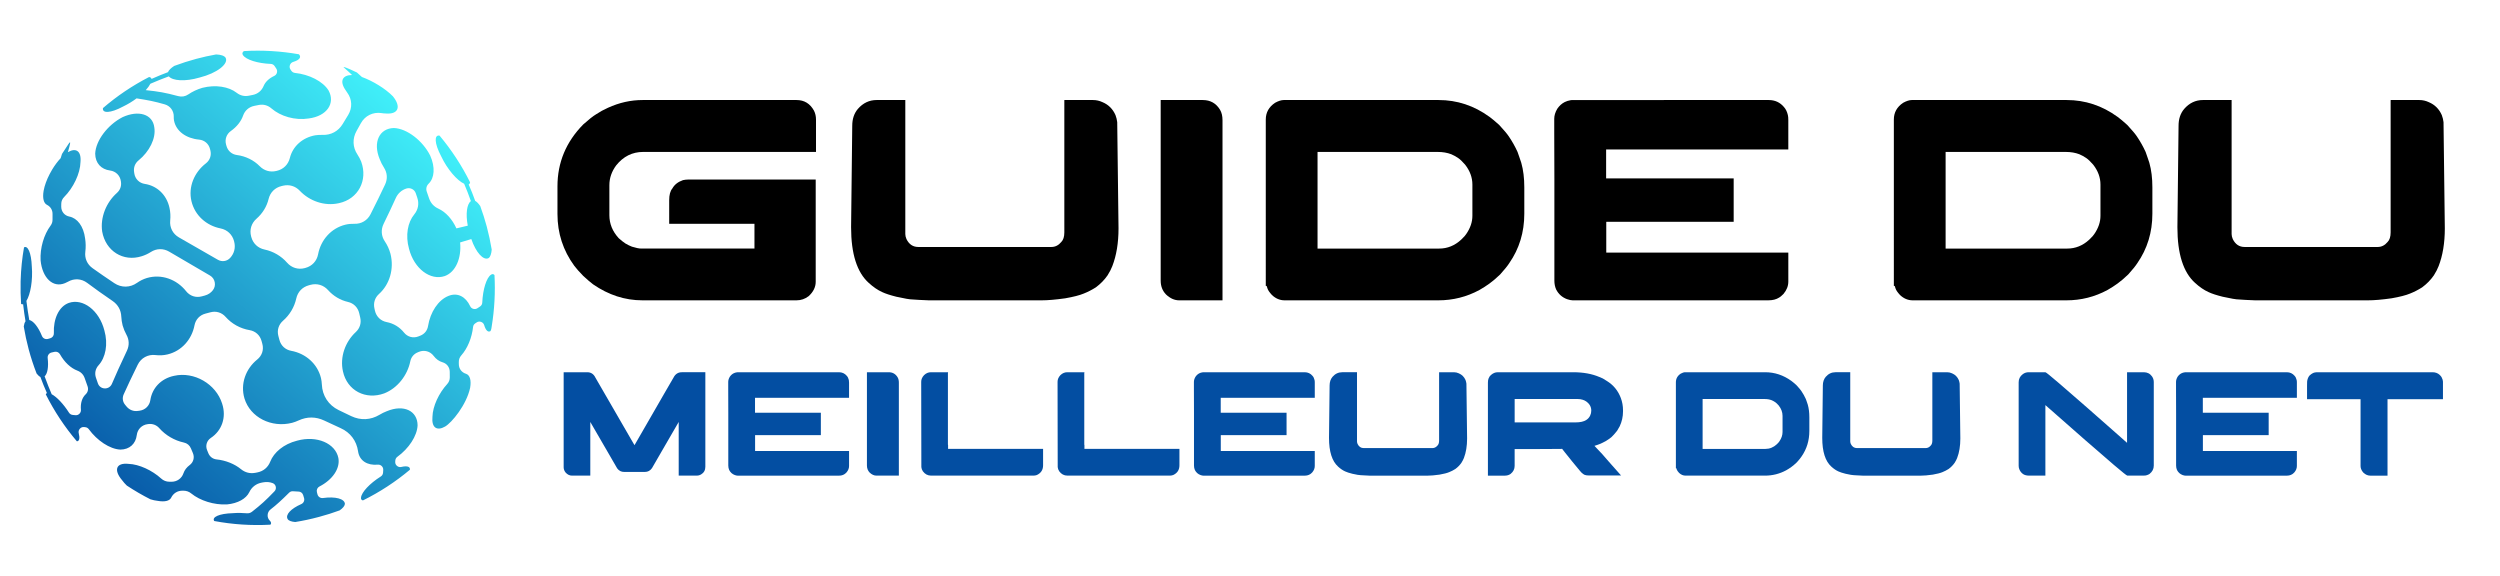
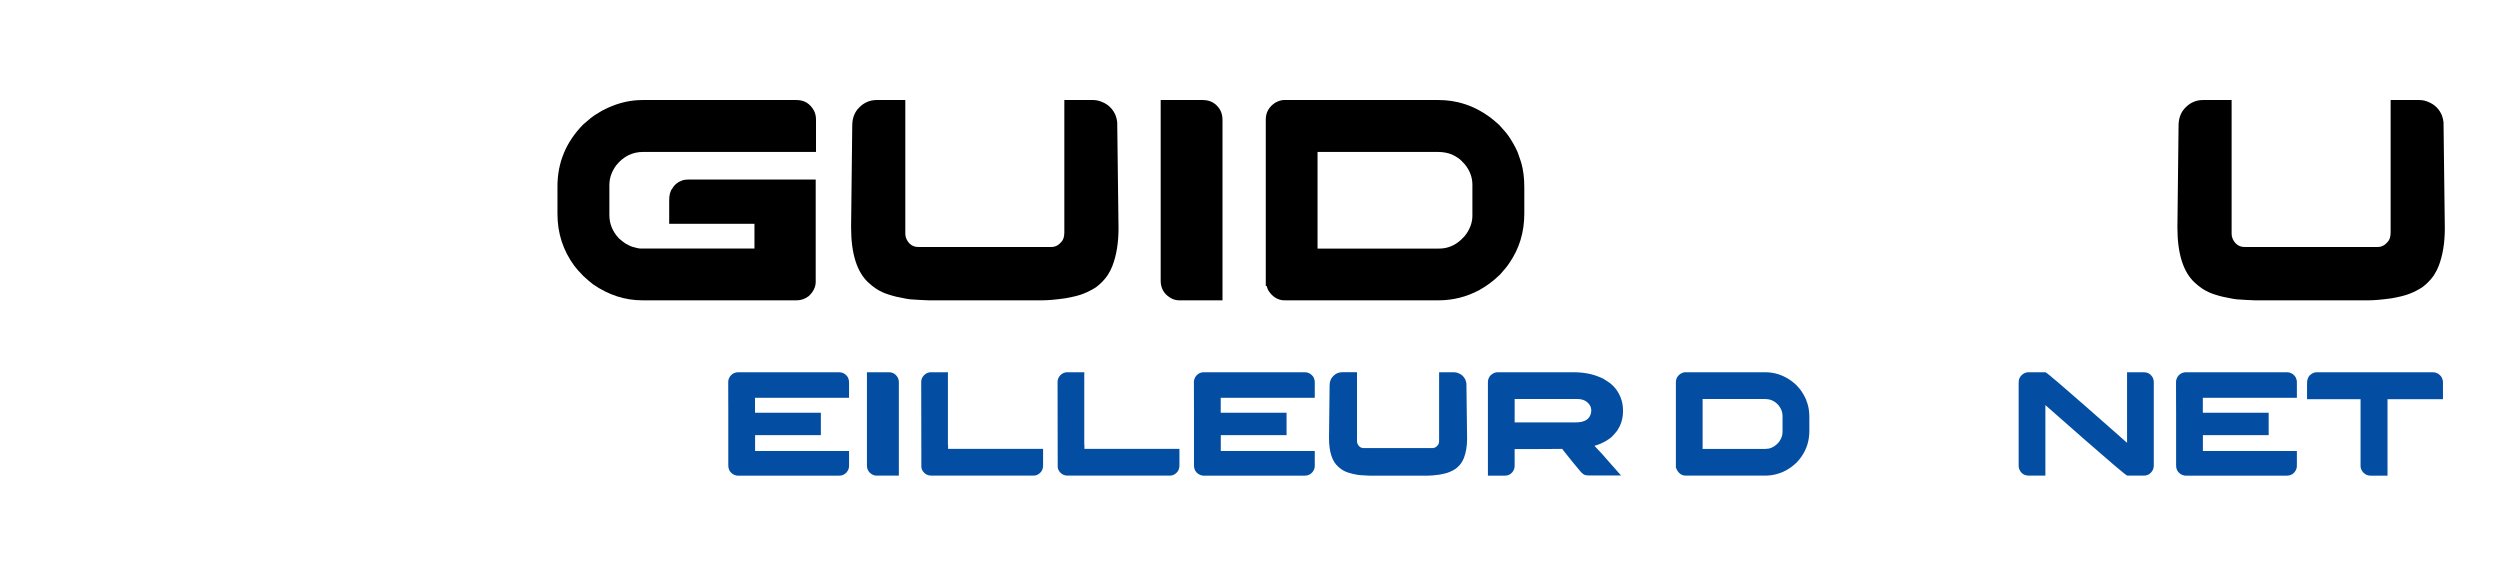
<svg xmlns="http://www.w3.org/2000/svg" version="1.1" id="Calque_1" x="0px" y="0px" width="225.731px" height="51.979px" viewBox="6.848 -14.75 225.731 51.979" enable-background="new 6.848 -14.75 225.731 51.979" xml:space="preserve">
  <linearGradient id="SVGID_1_" gradientUnits="userSpaceOnUse" x1="43.819" y1="-4.635" x2="13.354" y2="30.204">
    <stop offset="0" style="stop-color:#40EFF9" />
    <stop offset="1" style="stop-color:#034EA2" />
  </linearGradient>
-   <path fill-rule="evenodd" clip-rule="evenodd" fill="url(#SVGID_1_)" d="M11.515,20.846c0.458,0.244,1.062,0.876,1.562,1.663  c0.076,0.12,0.195,0.193,0.338,0.207c0.086,0.009,0.171,0.015,0.254,0.023c0.136,0.011,0.26-0.037,0.356-0.135  c0.097-0.099,0.141-0.223,0.129-0.36c-0.05-0.58,0.097-1.077,0.429-1.389c0.2-0.19,0.265-0.464,0.172-0.724  c-0.084-0.231-0.168-0.471-0.257-0.729c-0.113-0.33-0.344-0.567-0.668-0.689c-0.602-0.229-1.165-0.763-1.567-1.476  c-0.1-0.176-0.299-0.265-0.498-0.218c-0.089,0.021-0.176,0.042-0.263,0.06c-0.226,0.052-0.375,0.264-0.349,0.495  c0.094,0.8-0.014,1.424-0.276,1.657C11.112,19.87,11.303,20.357,11.515,20.846 M50.796,5.698c0.186,0.696,0.335,1.392,0.45,2.089  c-0.03,0.371-0.122,0.664-0.288,0.77c-0.459,0.237-1.133-0.497-1.554-1.722c-0.279,0.085-0.583,0.179-1.011,0.305  c0.138,1.402-0.394,2.674-1.382,3.034c-1.289,0.441-2.772-0.651-3.233-2.466c-0.339-1.217-0.115-2.382,0.471-3.095  c0.357-0.434,0.458-0.977,0.277-1.508c-0.047-0.14-0.092-0.275-0.138-0.408C44.27,2.352,43.899,2.165,43.55,2.27  c-0.422,0.129-0.776,0.436-0.967,0.864c-0.334,0.738-0.636,1.382-1.1,2.334c-0.252,0.52-0.214,1.093,0.109,1.572  c0.226,0.331,0.398,0.705,0.51,1.113c0.354,1.382-0.084,2.788-1.03,3.638c-0.375,0.335-0.527,0.815-0.415,1.308  c0.014,0.067,0.031,0.136,0.045,0.204c0.122,0.537,0.526,0.928,1.066,1.03c0.621,0.119,1.167,0.455,1.562,0.948  c0.313,0.393,0.825,0.53,1.294,0.346c0.058-0.024,0.118-0.047,0.177-0.07c0.38-0.151,0.632-0.466,0.697-0.871  c0.2-1.247,0.918-2.355,1.853-2.721c0.816-0.328,1.552,0.077,1.948,0.929c0.056,0.122,0.154,0.204,0.283,0.242  c0.129,0.037,0.254,0.019,0.368-0.052c0.088-0.056,0.169-0.112,0.249-0.165c0.121-0.083,0.189-0.205,0.194-0.352  c0.053-1.187,0.379-2.237,0.783-2.508c0.118-0.09,0.227-0.076,0.32,0.025c0.084,1.509,0.002,3.119-0.25,4.633  c-0.011,0.06-0.029,0.305-0.114,0.429c-0.217,0.134-0.426-0.069-0.563-0.534c-0.043-0.143-0.142-0.247-0.281-0.298  c-0.14-0.051-0.281-0.032-0.406,0.052c-0.038,0.026-0.078,0.053-0.119,0.079c-0.117,0.079-0.186,0.19-0.2,0.328  c-0.108,0.972-0.503,1.937-1.061,2.562c-0.155,0.174-0.23,0.378-0.228,0.612c0.002,0.065,0.003,0.128,0.003,0.191  c0.002,0.401,0.253,0.741,0.639,0.859c0.35,0.106,0.504,0.564,0.38,1.274c-0.332,1.538-1.65,3.141-2.262,3.494  c-0.729,0.419-1.232,0.111-1.14-0.875c0.023-0.959,0.582-2.145,1.331-2.962c0.156-0.173,0.235-0.372,0.235-0.605  c0-0.169,0-0.338-0.004-0.514c-0.008-0.403-0.266-0.739-0.653-0.849c-0.306-0.087-0.583-0.285-0.804-0.579  c-0.313-0.415-0.848-0.561-1.329-0.362c-0.032,0.014-0.067,0.027-0.1,0.042c-0.359,0.146-0.599,0.436-0.676,0.815  c-0.258,1.263-1.152,2.417-2.351,2.892c-1.674,0.615-3.354-0.245-3.729-1.986c-0.291-1.298,0.207-2.673,1.162-3.553  c0.364-0.339,0.511-0.812,0.399-1.298c-0.031-0.138-0.063-0.273-0.095-0.409c-0.122-0.515-0.501-0.894-1.018-1.01  c-0.682-0.156-1.312-0.53-1.795-1.07c-0.408-0.456-0.998-0.631-1.59-0.472c-0.048,0.014-0.097,0.027-0.147,0.041  c-0.583,0.158-1,0.596-1.13,1.185c-0.172,0.781-0.594,1.49-1.196,2.014c-0.399,0.346-0.558,0.856-0.423,1.369l0.096,0.364  c0.136,0.52,0.537,0.889,1.066,0.984c1.295,0.237,2.369,1.163,2.687,2.458c0.044,0.191,0.07,0.384,0.078,0.573  c0.041,1.019,0.597,1.871,1.513,2.318c0.397,0.194,0.759,0.369,1.149,0.552c0.839,0.397,1.746,0.353,2.544-0.126  c0.207-0.126,0.425-0.233,0.653-0.32c1.54-0.646,2.773-0.038,2.786,1.268c-0.037,0.963-0.799,2.102-1.826,2.846  c-0.112,0.083-0.176,0.199-0.186,0.338c0,0.037-0.004,0.072-0.007,0.105c-0.011,0.15,0.044,0.283,0.16,0.378  c0.113,0.096,0.253,0.13,0.396,0.094c0.514-0.123,0.81-0.031,0.769,0.253c-1.297,1.089-2.724,2.019-4.241,2.77  c-0.131-0.03-0.195-0.111-0.172-0.256c0.041-0.478,0.78-1.272,1.78-1.902c0.124-0.075,0.198-0.201,0.209-0.348  c0.006-0.081,0.011-0.164,0.016-0.253c0.004-0.135-0.042-0.253-0.141-0.347c-0.096-0.092-0.217-0.134-0.351-0.122  c-0.938,0.084-1.658-0.346-1.781-1.207c-0.134-0.947-0.699-1.7-1.573-2.091c-0.484-0.217-0.941-0.428-1.485-0.688  c-0.754-0.356-1.547-0.36-2.303-0.011c-0.189,0.087-0.386,0.161-0.591,0.218c-1.868,0.478-3.781-0.486-4.305-2.2  c-0.388-1.306,0.107-2.671,1.157-3.519c0.43-0.345,0.602-0.879,0.458-1.407l-0.072-0.263c-0.141-0.522-0.549-0.89-1.083-0.98  c-0.838-0.141-1.606-0.567-2.168-1.202c-0.347-0.391-0.851-0.543-1.357-0.41c-0.157,0.042-0.31,0.082-0.461,0.122  c-0.515,0.135-0.882,0.529-0.985,1.054c-0.244,1.274-1.159,2.326-2.441,2.631c-0.359,0.084-0.723,0.102-1.076,0.057  c-0.682-0.083-1.313,0.26-1.613,0.878c-0.566,1.16-0.896,1.852-1.262,2.666c-0.149,0.331-0.095,0.696,0.146,0.969  c0.036,0.042,0.071,0.085,0.105,0.127c0.257,0.313,0.629,0.461,1.03,0.404c0.057-0.009,0.11-0.014,0.164-0.021  c0.503-0.072,0.885-0.451,0.959-0.951c0.161-1.065,0.938-1.944,2.142-2.197c1.811-0.411,3.782,0.729,4.34,2.507  c0.414,1.258-0.039,2.453-1.02,3.102c-0.362,0.238-0.502,0.691-0.34,1.092c0.038,0.098,0.079,0.195,0.118,0.29  c0.129,0.314,0.402,0.52,0.742,0.557c0.836,0.087,1.629,0.412,2.204,0.881c0.371,0.304,0.813,0.417,1.287,0.33  c0.06-0.013,0.119-0.024,0.178-0.035c0.548-0.103,0.97-0.452,1.174-0.971c0.331-0.843,1.214-1.591,2.418-1.896  c1.791-0.498,3.473,0.241,3.736,1.566c0.177,0.965-0.559,1.981-1.708,2.568c-0.189,0.097-0.283,0.306-0.231,0.512l0.049,0.191  c0.056,0.227,0.268,0.369,0.499,0.339c1.113-0.155,1.951,0.063,1.98,0.529c-0.017,0.186-0.188,0.389-0.476,0.588  c-0.604,0.221-1.224,0.419-1.858,0.587c-0.718,0.194-1.437,0.349-2.154,0.463c-0.352-0.03-0.601-0.12-0.684-0.273  c-0.221-0.386,0.298-0.936,1.234-1.347c0.211-0.094,0.316-0.327,0.248-0.547c-0.025-0.086-0.054-0.173-0.08-0.267  c-0.06-0.192-0.231-0.318-0.432-0.316c-0.158,0-0.315-0.011-0.467-0.026c-0.141-0.016-0.268,0.028-0.369,0.129  c-0.717,0.709-1.14,1.098-1.675,1.51c-0.159,0.123-0.249,0.293-0.263,0.494c-0.013,0.198,0.052,0.377,0.195,0.521  c0.023,0.023,0.044,0.048,0.063,0.073c0.068,0.107,0.073,0.204-0.007,0.289c-1.719,0.096-3.421-0.021-5.073-0.33  c-0.235-0.345,0.421-0.674,1.693-0.709c0.416-0.033,0.841-0.028,1.241,0.009c0.18,0.018,0.34-0.03,0.482-0.143  c0.801-0.628,1.225-1.008,2.024-1.842c0.109-0.113,0.149-0.26,0.116-0.412c-0.033-0.153-0.134-0.269-0.277-0.325  c-0.267-0.103-0.553-0.127-0.852-0.072c-0.043,0.009-0.085,0.016-0.129,0.024c-0.512,0.094-0.911,0.397-1.135,0.868  c-0.283,0.583-1.023,1.009-2.019,1.103c-1.167,0.059-2.424-0.343-3.218-0.988c-0.208-0.171-0.439-0.25-0.708-0.252  c-0.029,0-0.058,0-0.086,0c-0.446-0.006-0.828,0.233-1.024,0.634c-0.14,0.285-0.574,0.399-1.217,0.283  c-0.212-0.024-0.431-0.07-0.656-0.14c-0.731-0.371-1.442-0.785-2.129-1.239c-0.161-0.155-0.306-0.317-0.427-0.485  c-0.771-0.907-0.563-1.597,0.583-1.475c0.954,0.032,2.135,0.587,2.938,1.318c0.215,0.196,0.462,0.292,0.751,0.296  c0.068,0,0.133,0,0.198,0c0.492,0,0.914-0.299,1.072-0.768c0.095-0.279,0.285-0.533,0.56-0.737c0.341-0.252,0.46-0.694,0.291-1.083  c-0.057-0.138-0.117-0.275-0.177-0.421c-0.116-0.282-0.345-0.47-0.644-0.533c-0.843-0.183-1.638-0.647-2.21-1.292  c-0.254-0.288-0.604-0.421-0.987-0.375c-0.021,0.002-0.043,0.005-0.066,0.009c-0.521,0.063-0.919,0.461-0.983,0.984  c-0.096,0.785-0.643,1.307-1.485,1.313c-0.958-0.048-2.097-0.818-2.847-1.842c-0.08-0.107-0.189-0.171-0.323-0.182  c-0.033-0.006-0.065-0.008-0.097-0.013c-0.152-0.015-0.29,0.041-0.39,0.155c-0.101,0.117-0.135,0.262-0.097,0.408  c0.113,0.449,0.052,0.72-0.17,0.725c-1.099-1.293-2.045-2.72-2.807-4.241c0.023-0.053,0.056-0.094,0.104-0.112  c-0.236-0.536-0.403-0.944-0.589-1.454c-0.112-0.056-0.229-0.167-0.344-0.313c-0.275-0.709-0.515-1.441-0.717-2.192  c-0.183-0.685-0.33-1.371-0.443-2.055c0.027-0.2,0.081-0.366,0.159-0.47c-0.081-0.468-0.146-0.94-0.218-1.543  c-0.065,0.024-0.125,0.016-0.181-0.026c-0.045-0.659-0.06-1.316-0.044-1.968v-0.002v-0.004v-0.001v-0.008V10.7v-0.003v-0.003v-0.005  v-0.002v-0.002l0.002-0.002l-0.002-0.003v-0.008H8.71v-0.003v-0.001v-0.004v-0.011v-0.002v-0.002v-0.016l0.001-0.003V10.61v-0.002  l0.001-0.02v-0.002l0.002-0.041l0,0c0.029-0.997,0.132-1.986,0.302-2.959C9.35,7.388,9.673,8.058,9.72,9.309  c0.104,1.252-0.128,2.538-0.488,3.111c0.086,0.671,0.161,1.192,0.259,1.723c0.366,0.076,0.809,0.62,1.145,1.443  c0.088,0.216,0.323,0.33,0.547,0.265c0.065-0.019,0.133-0.039,0.202-0.058c0.204-0.06,0.338-0.244,0.327-0.458  c-0.057-1.279,0.446-2.412,1.353-2.735c1.266-0.435,2.738,0.664,3.206,2.48c0.356,1.256,0.107,2.458-0.524,3.152  c-0.285,0.312-0.371,0.723-0.235,1.124c0.06,0.177,0.119,0.347,0.176,0.511c0.093,0.271,0.332,0.446,0.618,0.455  c0.285,0.009,0.535-0.151,0.646-0.413c0.365-0.86,0.712-1.62,1.361-3.001c0.222-0.474,0.204-0.979-0.05-1.438  c-0.142-0.259-0.258-0.538-0.342-0.835c-0.069-0.266-0.107-0.534-0.121-0.799c-0.024-0.584-0.299-1.075-0.78-1.406  c-0.955-0.654-1.557-1.084-2.303-1.641c-0.515-0.385-1.173-0.424-1.73-0.103c-0.089,0.049-0.179,0.094-0.27,0.13  c-1.094,0.454-2.046-0.479-2.202-2.047c-0.064-1.118,0.297-2.336,0.895-3.139c0.125-0.164,0.182-0.342,0.181-0.547  c-0.001-0.169,0-0.338,0.001-0.51c0.005-0.357-0.182-0.666-0.5-0.826c-0.297-0.146-0.418-0.598-0.306-1.264  c0.085-0.479,0.281-1.009,0.545-1.515c0.076-0.141,0.152-0.279,0.233-0.417c0.229-0.378,0.49-0.729,0.761-1.019l0.123-0.386  c0.67-0.979,0.968-1.688,0.53-0.157c0.72-0.423,1.228-0.114,1.138,0.893c-0.023,1.039-0.657,2.34-1.472,3.152  c-0.175,0.174-0.264,0.386-0.265,0.633c0,0.085-0.002,0.167-0.002,0.249c0,0.438,0.303,0.804,0.732,0.887  c0.708,0.14,1.284,0.852,1.425,1.985c0.062,0.397,0.066,0.803,0.018,1.195c-0.073,0.592,0.167,1.137,0.655,1.482  c0.672,0.477,1.218,0.854,1.963,1.352c0.635,0.426,1.427,0.416,2.048-0.027c0.267-0.189,0.566-0.338,0.889-0.437  c1.318-0.391,2.697,0.118,3.544,1.189c0.344,0.435,0.881,0.612,1.414,0.467l0.28-0.075c0.301-0.082,0.552-0.252,0.727-0.485  c0.161-0.214,0.215-0.458,0.164-0.72c-0.053-0.263-0.2-0.467-0.429-0.602c-1.612-0.939-2.469-1.441-3.685-2.156  c-0.525-0.308-1.136-0.298-1.649,0.029c-0.253,0.162-0.53,0.292-0.824,0.384c-1.687,0.54-3.269-0.481-3.575-2.227  c-0.187-1.276,0.366-2.63,1.328-3.485c0.29-0.257,0.421-0.611,0.369-0.994c-0.001-0.021-0.005-0.04-0.008-0.059  c-0.068-0.517-0.461-0.908-0.979-0.974c-0.796-0.102-1.33-0.661-1.341-1.524c0.051-1.186,1.134-2.606,2.475-3.294  c1.43-0.654,2.718-0.28,2.864,0.93c0.16,0.993-0.443,2.175-1.424,2.976c-0.317,0.259-0.463,0.634-0.403,1.04  c0.005,0.042,0.013,0.088,0.019,0.132c0.074,0.5,0.452,0.877,0.95,0.951c1.076,0.163,1.967,0.953,2.229,2.167  c0.083,0.375,0.102,0.757,0.064,1.132c-0.064,0.633,0.231,1.212,0.785,1.529l3.519,2.021c0.368,0.211,0.821,0.145,1.108-0.167  c0.371-0.398,0.506-0.935,0.362-1.472c-0.002-0.016-0.007-0.031-0.011-0.048c-0.158-0.596-0.613-1.024-1.219-1.145  c-1.271-0.252-2.319-1.17-2.625-2.456c-0.306-1.291,0.252-2.607,1.305-3.42c0.362-0.281,0.515-0.725,0.402-1.17  c-0.01-0.042-0.022-0.085-0.033-0.129c-0.119-0.47-0.504-0.799-0.988-0.844c-1.166-0.107-2.079-0.76-2.261-1.72  c-0.021-0.114-0.029-0.228-0.024-0.344c0.017-0.523-0.313-0.976-0.817-1.12c-0.934-0.267-1.493-0.376-2.541-0.539  c-0.358,0.269-0.771,0.522-1.201,0.728c-1.171,0.632-1.918,0.632-1.833,0.148c1.257-1.082,2.652-2.026,4.165-2.804  c0.12,0.019,0.201,0.073,0.218,0.172c0.57-0.251,1.025-0.439,1.488-0.611c0.068-0.181,0.271-0.375,0.564-0.564  c0.646-0.241,1.31-0.456,1.989-0.638c0.596-0.16,1.194-0.291,1.79-0.398c0.436,0.018,0.751,0.118,0.863,0.305  c0.281,0.542-0.764,1.382-2.355,1.781c-1.313,0.385-2.44,0.295-2.777-0.107c-0.519,0.188-1.021,0.393-1.665,0.667  c-0.088,0.176-0.23,0.373-0.415,0.577c1.176,0.125,1.734,0.22,2.92,0.538c0.33,0.088,0.646,0.036,0.927-0.157  c0.368-0.25,0.798-0.455,1.267-0.591C26.311-7.123,27.5-6.931,28.22-6.37c0.323,0.252,0.699,0.342,1.099,0.261  c0.116-0.023,0.228-0.045,0.337-0.066c0.458-0.089,0.811-0.375,0.992-0.805c0.156-0.378,0.494-0.696,0.96-0.915  c0.123-0.059,0.205-0.154,0.242-0.285c0.039-0.129,0.021-0.257-0.052-0.37c-0.049-0.075-0.098-0.152-0.151-0.229  c-0.081-0.125-0.209-0.197-0.358-0.201c-1.183-0.048-2.229-0.378-2.503-0.793c-0.094-0.136-0.058-0.26,0.084-0.365  c1.685-0.099,3.351,0.004,4.97,0.29c0.25,0.258,0.045,0.522-0.513,0.686c-0.145,0.043-0.25,0.144-0.3,0.285  c-0.051,0.142-0.03,0.286,0.054,0.41c0.024,0.035,0.047,0.07,0.071,0.104c0.078,0.114,0.191,0.182,0.329,0.197  c1.277,0.134,2.517,0.749,3.035,1.586c0.625,1.148-0.137,2.311-1.791,2.526c-1.241,0.197-2.55-0.199-3.369-0.908  c-0.324-0.285-0.725-0.391-1.147-0.309c-0.133,0.026-0.265,0.052-0.405,0.081c-0.479,0.098-0.846,0.417-1.007,0.879  c-0.181,0.519-0.566,1.007-1.104,1.389c-0.394,0.28-0.562,0.753-0.433,1.219l0.037,0.131c0.123,0.445,0.478,0.757,0.937,0.818  c0.799,0.106,1.528,0.464,2.064,1.01c0.396,0.404,0.932,0.562,1.483,0.433c0.021-0.004,0.041-0.009,0.063-0.015  c0.594-0.136,1.029-0.568,1.176-1.16c0.254-1.032,1.115-1.841,2.306-2.051c0.214-0.03,0.428-0.042,0.644-0.034  c0.758,0.031,1.425-0.329,1.817-0.979c0.175-0.29,0.334-0.551,0.502-0.826c0.387-0.638,0.357-1.406-0.085-2.006  c-0.053-0.073-0.103-0.147-0.148-0.222c-0.583-0.836-0.277-1.374,0.582-1.374c-0.196-0.192-0.417-0.391-0.778-0.71  c0.087-0.07,1.077,0.42,1.214,0.483c0.187,0.166,0.329,0.296,0.451,0.407c0.991,0.357,2.13,1.058,2.799,1.744  c0.753,0.924,0.516,1.645-0.641,1.551c-0.127-0.002-0.26-0.014-0.396-0.037c-0.76-0.115-1.477,0.237-1.85,0.908  c-0.134,0.238-0.261,0.468-0.399,0.714c-0.382,0.684-0.352,1.467,0.083,2.117c0.137,0.206,0.253,0.427,0.345,0.658  c0.604,1.669-0.264,3.362-2.018,3.738c-1.291,0.292-2.648-0.188-3.535-1.125c-0.398-0.42-0.946-0.584-1.508-0.452  c-0.046,0.011-0.09,0.021-0.135,0.032c-0.593,0.14-1.024,0.57-1.169,1.163C30.938,3.895,30.555,4.52,30.006,5  c-0.463,0.406-0.645,1.003-0.482,1.598c0.004,0.017,0.009,0.034,0.013,0.051c0.158,0.587,0.604,1.008,1.199,1.132  c0.789,0.166,1.507,0.584,2.036,1.191c0.406,0.462,0.999,0.643,1.592,0.486l0.059-0.017c0.603-0.16,1.032-0.621,1.147-1.232  c0.244-1.289,1.172-2.356,2.467-2.673c0.271-0.063,0.541-0.088,0.808-0.079c0.627,0.022,1.179-0.304,1.461-0.866  c0.549-1.087,0.884-1.772,1.313-2.683c0.237-0.505,0.201-1.052-0.1-1.522c-0.153-0.239-0.284-0.496-0.387-0.764  c-0.639-1.541-0.023-2.786,1.282-2.813c1.181,0.042,2.605,1.147,3.278,2.49c0.466,1.043,0.393,2.023-0.144,2.538  c-0.194,0.189-0.258,0.459-0.167,0.714c0.069,0.195,0.14,0.396,0.209,0.609c0.146,0.428,0.431,0.742,0.841,0.929  c0.658,0.299,1.253,0.949,1.627,1.782c0.434-0.105,0.743-0.179,1.026-0.246c-0.205-1.083-0.077-1.954,0.281-2.216  c-0.202-0.574-0.384-1.043-0.608-1.568c-0.627-0.282-1.527-1.306-2.075-2.481c-0.631-1.193-0.631-1.958-0.147-1.866  c1.068,1.271,2.026,2.73,2.757,4.219c-0.015,0.1-0.058,0.164-0.128,0.191c0.232,0.531,0.407,0.967,0.589,1.482  c0.15,0.082,0.308,0.251,0.458,0.471C50.431,4.457,50.627,5.07,50.796,5.698z" />
  <g>
    <g>
      <path d="M64.869-5.718h13.905c0.692,0,1.216,0.32,1.571,0.96c0.121,0.243,0.182,0.511,0.182,0.805v2.921H64.921    c-0.979,0-1.792,0.407-2.441,1.22c-0.407,0.554-0.61,1.147-0.61,1.779v2.713c0,0.771,0.281,1.463,0.844,2.077    c0.233,0.208,0.437,0.368,0.61,0.48c0.208,0.122,0.402,0.216,0.584,0.286c0.363,0.113,0.64,0.169,0.831,0.169H74.97V5.46h-7.699    V3.332c0-0.485,0.095-0.839,0.286-1.065c0.19-0.346,0.511-0.597,0.961-0.753c0.165-0.034,0.316-0.052,0.455-0.052H80.5v9.231    c0,0.476-0.212,0.909-0.636,1.298c-0.329,0.251-0.692,0.376-1.09,0.376H64.843c-1.566,0-3.047-0.48-4.44-1.441    c-0.251-0.19-0.55-0.446-0.896-0.766c-0.346-0.355-0.615-0.658-0.805-0.909c-1.013-1.385-1.519-2.943-1.519-4.674V2.072    c0-2.146,0.775-4.007,2.324-5.583c0.502-0.45,0.891-0.757,1.168-0.922c0.337-0.225,0.692-0.419,1.064-0.584    C62.761-5.484,63.804-5.718,64.869-5.718z" />
      <path d="M90.718,12.368c-0.667-0.026-1.155-0.052-1.467-0.078c-0.243,0-0.731-0.082-1.467-0.247    c-0.554-0.138-0.978-0.277-1.272-0.416c-0.407-0.182-0.813-0.458-1.22-0.831c-1.064-0.952-1.597-2.627-1.597-5.024l0.104-9.167    c0-0.614,0.169-1.121,0.506-1.519c0.467-0.537,1.034-0.805,1.701-0.805h2.584v12.1c0,0.139,0.034,0.29,0.104,0.455    c0.234,0.476,0.589,0.714,1.065,0.714h12.022c0.346,0,0.645-0.151,0.896-0.454c0.182-0.182,0.272-0.472,0.272-0.87V-5.692    c0-0.008,0-0.015,0-0.02s0.009-0.006,0.025-0.006h2.571c0.294,0,0.58,0.065,0.856,0.195c0.537,0.225,0.927,0.615,1.169,1.168    c0.078,0.208,0.13,0.42,0.155,0.636c0.078,5.678,0.117,8.876,0.117,9.594c0,1.307-0.187,2.441-0.559,3.402    c-0.095,0.251-0.238,0.528-0.428,0.831c-0.286,0.416-0.641,0.779-1.065,1.091c-0.354,0.225-0.718,0.411-1.09,0.558    c-0.373,0.156-0.931,0.299-1.675,0.429c-0.857,0.121-1.567,0.182-2.129,0.182H90.718z" />
      <path d="M111.647-5.718h3.805c0.684,0,1.202,0.294,1.558,0.883c0.147,0.251,0.221,0.563,0.221,0.935v16.268h-3.908    c-0.424,0-0.822-0.177-1.194-0.532c-0.32-0.329-0.48-0.744-0.48-1.247V-5.718z" />
      <path d="M122.761-5.718h13.982c1.671,0,3.202,0.506,4.596,1.519c0.217,0.156,0.511,0.402,0.883,0.74    c0.425,0.459,0.715,0.805,0.87,1.039c0.303,0.45,0.563,0.913,0.779,1.389c0.061,0.165,0.125,0.351,0.194,0.558    c0.044,0.139,0.091,0.281,0.144,0.428c0.182,0.641,0.272,1.376,0.272,2.208v2.389c0,1.67-0.455,3.16-1.363,4.466    c-0.156,0.242-0.429,0.58-0.818,1.013c-0.372,0.355-0.692,0.627-0.961,0.818c-0.285,0.208-0.588,0.402-0.908,0.584    c-1.151,0.623-2.389,0.935-3.714,0.935h-13.879c-0.424,0-0.805-0.16-1.143-0.48c-0.216-0.233-0.351-0.428-0.402-0.584    c-0.025-0.052-0.052-0.13-0.077-0.234h-0.078V-3.952c0-0.641,0.281-1.147,0.844-1.519C122.285-5.636,122.544-5.718,122.761-5.718z     M125.812-1.031v8.725h10.983c0.744,0,1.406-0.268,1.986-0.805c0.26-0.251,0.411-0.419,0.455-0.506    c0.372-0.537,0.558-1.086,0.558-1.649V1.916c0-0.64-0.221-1.242-0.662-1.804c-0.242-0.277-0.445-0.472-0.61-0.584    c-0.216-0.147-0.428-0.264-0.636-0.351c-0.363-0.138-0.771-0.208-1.221-0.208H125.812z" />
-       <path d="M166.553-5.718c0.563,0,1.021,0.212,1.376,0.636c0.164,0.182,0.281,0.424,0.351,0.727    c0.025,0.104,0.039,0.251,0.039,0.441v2.662h-16.45v2.609h11.517v3.921h-11.49l-0.014,0.013v2.765h16.424    c0.009,0,0.014,0.004,0.014,0.013v2.609c0,0.398-0.147,0.771-0.441,1.117c-0.183,0.182-0.312,0.29-0.39,0.325    c-0.26,0.165-0.58,0.247-0.961,0.247h-17.696c-0.121,0-0.285-0.035-0.493-0.104c-0.441-0.164-0.771-0.458-0.986-0.883    c-0.104-0.242-0.156-0.502-0.156-0.779V1.475c-0.009-0.441-0.013-1.878-0.013-4.31V-4.03c0-0.286,0.091-0.584,0.272-0.896    c0.19-0.277,0.415-0.48,0.675-0.61c0.19-0.086,0.333-0.134,0.429-0.143c0.052-0.018,0.13-0.03,0.233-0.039H166.553z" />
-       <path d="M179.471-5.718h13.982c1.671,0,3.202,0.506,4.596,1.519c0.217,0.156,0.511,0.402,0.883,0.74    c0.425,0.459,0.715,0.805,0.87,1.039c0.303,0.45,0.563,0.913,0.779,1.389c0.061,0.165,0.125,0.351,0.194,0.558    c0.044,0.139,0.091,0.281,0.144,0.428c0.182,0.641,0.272,1.376,0.272,2.208v2.389c0,1.67-0.455,3.16-1.363,4.466    c-0.156,0.242-0.429,0.58-0.818,1.013c-0.372,0.355-0.692,0.627-0.961,0.818c-0.285,0.208-0.588,0.402-0.908,0.584    c-1.151,0.623-2.389,0.935-3.714,0.935h-13.879c-0.424,0-0.805-0.16-1.143-0.48c-0.216-0.233-0.351-0.428-0.402-0.584    c-0.025-0.052-0.052-0.13-0.077-0.234h-0.078V-3.952c0-0.641,0.281-1.147,0.844-1.519C178.995-5.636,179.254-5.718,179.471-5.718z     M182.522-1.031v8.725h10.983c0.744,0,1.406-0.268,1.986-0.805c0.26-0.251,0.411-0.419,0.455-0.506    c0.372-0.537,0.558-1.086,0.558-1.649V1.916c0-0.64-0.221-1.242-0.662-1.804c-0.242-0.277-0.445-0.472-0.61-0.584    c-0.216-0.147-0.428-0.264-0.636-0.351c-0.363-0.138-0.771-0.208-1.221-0.208H182.522z" />
      <path d="M210.475,12.368c-0.666-0.026-1.155-0.052-1.467-0.078c-0.242,0-0.731-0.082-1.467-0.247    c-0.555-0.138-0.979-0.277-1.272-0.416c-0.407-0.182-0.813-0.458-1.221-0.831c-1.064-0.952-1.597-2.627-1.597-5.024l0.104-9.167    c0-0.614,0.169-1.121,0.507-1.519c0.467-0.537,1.034-0.805,1.7-0.805h2.584v12.1c0,0.139,0.034,0.29,0.104,0.455    c0.234,0.476,0.589,0.714,1.064,0.714h12.022c0.347,0,0.646-0.151,0.896-0.454c0.182-0.182,0.272-0.472,0.272-0.87V-5.692    c0-0.008,0-0.015,0-0.02s0.009-0.006,0.025-0.006h2.571c0.294,0,0.58,0.065,0.856,0.195c0.537,0.225,0.927,0.615,1.169,1.168    c0.078,0.208,0.13,0.42,0.155,0.636c0.078,5.678,0.117,8.876,0.117,9.594c0,1.307-0.187,2.441-0.559,3.402    c-0.095,0.251-0.238,0.528-0.428,0.831c-0.286,0.416-0.641,0.779-1.065,1.091c-0.354,0.225-0.718,0.411-1.09,0.558    c-0.373,0.156-0.931,0.299-1.675,0.429c-0.857,0.121-1.567,0.182-2.13,0.182H210.475z" />
    </g>
    <g>
-       <path fill="#034EA2" d="M57.748,18.86h2.125c0.335,0,0.581,0.164,0.737,0.489c0.044,0.067,0.333,0.565,0.865,1.495    c0.773,1.336,1.557,2.692,2.352,4.068c0.031,0.054,0.134,0.23,0.309,0.529h0.007c0.026-0.049,0.389-0.677,1.085-1.883    c1.028-1.77,1.568-2.708,1.622-2.815c0.044-0.067,0.342-0.578,0.891-1.535c0.103-0.147,0.235-0.25,0.396-0.308    c0.076-0.027,0.172-0.041,0.289-0.041h2.104c0.004,0,0.006,0.002,0.006,0.007v8.532c0,0.309-0.132,0.541-0.396,0.697    c-0.116,0.067-0.237,0.101-0.362,0.101h-1.642c-0.004,0-0.006-0.002-0.006-0.007v-4.839c-0.09,0.147-0.554,0.949-1.394,2.406    l-1.019,1.763c-0.161,0.228-0.371,0.342-0.63,0.342H63.19c-0.25,0-0.456-0.107-0.616-0.322c-0.027-0.035-0.291-0.491-0.791-1.367    c-0.031-0.049-0.404-0.692-1.119-1.93c-0.255-0.442-0.427-0.739-0.516-0.892v4.839c0,0.005-0.002,0.007-0.007,0.007h-1.642    c-0.219,0-0.411-0.092-0.576-0.274c-0.121-0.147-0.181-0.309-0.181-0.483v-8.572C57.741,18.862,57.744,18.86,57.748,18.86z" />
      <path fill="#034EA2" d="M82.6,18.86c0.291,0,0.527,0.11,0.71,0.329c0.085,0.094,0.145,0.219,0.181,0.375    c0.013,0.054,0.02,0.129,0.02,0.228v1.374H75.02v1.348h5.945v2.024h-5.932l-0.006,0.007v1.427h8.478    c0.004,0,0.007,0.003,0.007,0.007v1.348c0,0.205-0.076,0.397-0.228,0.576c-0.094,0.094-0.161,0.149-0.201,0.168    c-0.134,0.085-0.299,0.127-0.496,0.127h-9.135c-0.063,0-0.147-0.018-0.255-0.054c-0.228-0.085-0.397-0.236-0.509-0.456    c-0.054-0.125-0.081-0.259-0.081-0.401v-4.712c-0.004-0.228-0.006-0.97-0.006-2.225v-0.617c0-0.147,0.047-0.302,0.141-0.462    c0.098-0.143,0.214-0.248,0.349-0.315c0.098-0.045,0.172-0.069,0.221-0.074c0.027-0.009,0.067-0.016,0.121-0.021H82.6z" />
      <path fill="#034EA2" d="M85.127,18.86h1.963c0.353,0,0.621,0.152,0.804,0.456c0.076,0.129,0.114,0.291,0.114,0.482v8.398h-2.018    c-0.219,0-0.424-0.092-0.617-0.274c-0.165-0.17-0.248-0.385-0.248-0.644V18.86z" />
      <path fill="#034EA2" d="M90.904,18.86h1.548c0,0.027-0.002,0.049-0.007,0.067c-0.004,0.009-0.007,0.016-0.007,0.02v6.447    l0.014,0.014h-0.014c0.009,0.009,0.014,0.017,0.014,0.023s0,0.017,0,0.03v0.321h8.579v1.481c0,0.411-0.188,0.704-0.563,0.878    c-0.103,0.036-0.203,0.054-0.302,0.054h-9.249c-0.304,0-0.552-0.132-0.744-0.396c-0.081-0.125-0.125-0.25-0.134-0.375v-0.067    l-0.013-7.634c0-0.219,0.087-0.42,0.261-0.603C90.466,18.947,90.671,18.86,90.904,18.86z" />
      <path fill="#034EA2" d="M103.215,18.86h1.549c0,0.027-0.002,0.049-0.008,0.067c-0.004,0.009-0.006,0.016-0.006,0.02v6.447    l0.014,0.014h-0.014c0.01,0.009,0.014,0.017,0.014,0.023s0,0.017,0,0.03v0.321h8.578v1.481c0,0.411-0.188,0.704-0.563,0.878    c-0.104,0.036-0.203,0.054-0.301,0.054h-9.25c-0.304,0-0.552-0.132-0.744-0.396c-0.081-0.125-0.125-0.25-0.134-0.375v-0.067    l-0.013-7.634c0-0.219,0.087-0.42,0.261-0.603C102.778,18.947,102.983,18.86,103.215,18.86z" />
      <path fill="#034EA2" d="M124.65,18.86c0.29,0,0.526,0.11,0.71,0.329c0.085,0.094,0.146,0.219,0.181,0.375    c0.014,0.054,0.021,0.129,0.021,0.228v1.374h-8.492v1.348h5.945v2.024h-5.932l-0.007,0.007v1.427h8.479    c0.005,0,0.007,0.003,0.007,0.007v1.348c0,0.205-0.076,0.397-0.228,0.576c-0.094,0.094-0.161,0.149-0.201,0.168    c-0.135,0.085-0.3,0.127-0.496,0.127H115.5c-0.063,0-0.147-0.018-0.254-0.054c-0.229-0.085-0.398-0.236-0.51-0.456    c-0.054-0.125-0.08-0.259-0.08-0.401v-4.712c-0.005-0.228-0.007-0.97-0.007-2.225v-0.617c0-0.147,0.047-0.302,0.141-0.462    c0.099-0.143,0.215-0.248,0.349-0.315c0.098-0.045,0.172-0.069,0.221-0.074c0.027-0.009,0.067-0.016,0.121-0.021H124.65z" />
      <path fill="#034EA2" d="M130.473,28.196c-0.344-0.014-0.596-0.026-0.757-0.04c-0.125,0-0.378-0.043-0.758-0.128    c-0.285-0.071-0.505-0.143-0.656-0.214c-0.21-0.094-0.42-0.237-0.63-0.429c-0.55-0.492-0.825-1.356-0.825-2.594l0.054-4.732    c0-0.317,0.088-0.579,0.262-0.784c0.241-0.277,0.534-0.416,0.878-0.416h1.334v6.247c0,0.071,0.018,0.149,0.054,0.234    c0.12,0.246,0.304,0.369,0.55,0.369h6.206c0.179,0,0.333-0.078,0.462-0.234c0.094-0.094,0.141-0.244,0.141-0.449v-6.153    c0-0.004,0-0.008,0-0.01c0-0.002,0.005-0.003,0.014-0.003h1.327c0.152,0,0.3,0.034,0.442,0.101    c0.277,0.116,0.479,0.317,0.604,0.604c0.04,0.107,0.066,0.217,0.08,0.328c0.04,2.931,0.061,4.583,0.061,4.953    c0,0.675-0.097,1.261-0.288,1.757c-0.05,0.129-0.123,0.272-0.222,0.429c-0.147,0.214-0.33,0.402-0.55,0.563    c-0.183,0.116-0.37,0.213-0.563,0.288c-0.192,0.081-0.48,0.154-0.864,0.222c-0.442,0.063-0.81,0.094-1.1,0.094H130.473z" />
      <path fill="#034EA2" d="M142.088,18.86h6.796c0.916,0,1.707,0.143,2.373,0.429c0.134,0.054,0.239,0.098,0.314,0.134    c0.112,0.063,0.23,0.137,0.355,0.221c0.595,0.362,1.017,0.874,1.267,1.535c0.135,0.354,0.201,0.729,0.201,1.126v0.088    c0,0.478-0.101,0.929-0.302,1.354c-0.063,0.12-0.141,0.255-0.234,0.402c-0.08,0.107-0.177,0.221-0.288,0.342    c-0.054,0.063-0.107,0.118-0.161,0.167l-0.066,0.067l-0.054,0.04l-0.101,0.08c-0.08,0.059-0.181,0.126-0.302,0.201    c-0.018,0.01-0.036,0.021-0.054,0.034c-0.12,0.063-0.23,0.118-0.328,0.167c-0.05,0.022-0.097,0.045-0.141,0.067    c-0.175,0.071-0.357,0.136-0.55,0.194c0.554,0.572,0.934,0.987,1.14,1.246c0.138,0.157,0.274,0.311,0.408,0.463    c0.255,0.295,0.498,0.569,0.73,0.824c0.072,0.067,0.114,0.114,0.128,0.141h-2.896c-0.165,0-0.295-0.018-0.389-0.054    c-0.027-0.013-0.052-0.026-0.074-0.04s-0.047-0.029-0.073-0.047c-0.094-0.063-0.199-0.167-0.315-0.314    c-0.424-0.505-0.873-1.057-1.347-1.656l-0.234-0.301c-0.014,0-0.041,0.004-0.081,0.013c-0.276,0-1.11,0.005-2.5,0.014h-1.702    v1.521c0,0.286-0.123,0.527-0.368,0.724c-0.147,0.103-0.317,0.154-0.51,0.154h-1.535v-8.398c0-0.152,0.019-0.272,0.054-0.362    c0.019-0.054,0.05-0.116,0.094-0.188c0.031-0.045,0.069-0.087,0.114-0.127C141.646,18.947,141.856,18.86,142.088,18.86z     M143.61,21.279v2.111h5.489c0.429,0,0.755-0.073,0.979-0.221c0.161-0.104,0.279-0.239,0.355-0.409    c0.063-0.13,0.094-0.277,0.094-0.442c0-0.326-0.15-0.599-0.449-0.817c-0.045-0.031-0.092-0.059-0.141-0.081    c-0.014-0.004-0.027-0.011-0.04-0.02c-0.081-0.04-0.204-0.076-0.369-0.107c-0.054,0-0.127-0.004-0.221-0.014H143.61z" />
      <path fill="#034EA2" d="M159.005,18.86h7.218c0.862,0,1.653,0.262,2.373,0.784c0.111,0.081,0.264,0.208,0.455,0.382    c0.22,0.237,0.369,0.416,0.449,0.536c0.156,0.232,0.291,0.472,0.402,0.717c0.031,0.085,0.064,0.182,0.101,0.288    c0.022,0.072,0.047,0.146,0.074,0.222c0.094,0.331,0.141,0.71,0.141,1.14v1.232c0,0.863-0.235,1.632-0.704,2.306    c-0.08,0.125-0.221,0.3-0.422,0.523c-0.192,0.183-0.357,0.323-0.496,0.422c-0.147,0.107-0.304,0.208-0.47,0.302    c-0.594,0.321-1.232,0.482-1.916,0.482h-7.165c-0.219,0-0.416-0.083-0.59-0.248c-0.111-0.12-0.181-0.221-0.208-0.302    c-0.014-0.026-0.026-0.066-0.04-0.12h-0.04v-7.755c0-0.331,0.145-0.592,0.436-0.784C158.759,18.903,158.893,18.86,159.005,18.86z     M160.581,21.279v4.504h5.67c0.384,0,0.726-0.138,1.025-0.415c0.134-0.13,0.212-0.217,0.234-0.262    c0.192-0.277,0.288-0.561,0.288-0.851v-1.455c0-0.33-0.114-0.641-0.342-0.932c-0.125-0.143-0.23-0.243-0.314-0.302    c-0.112-0.075-0.222-0.136-0.329-0.181c-0.188-0.071-0.397-0.107-0.63-0.107H160.581z" />
-       <path fill="#034EA2" d="M175.009,28.196c-0.344-0.014-0.596-0.026-0.757-0.04c-0.125,0-0.378-0.043-0.758-0.128    c-0.285-0.071-0.505-0.143-0.656-0.214c-0.21-0.094-0.42-0.237-0.63-0.429c-0.55-0.492-0.825-1.356-0.825-2.594l0.054-4.732    c0-0.317,0.088-0.579,0.262-0.784c0.241-0.277,0.534-0.416,0.878-0.416h1.334v6.247c0,0.071,0.018,0.149,0.054,0.234    c0.12,0.246,0.304,0.369,0.55,0.369h6.206c0.179,0,0.333-0.078,0.462-0.234c0.094-0.094,0.141-0.244,0.141-0.449v-6.153    c0-0.004,0-0.008,0-0.01c0-0.002,0.005-0.003,0.014-0.003h1.327c0.152,0,0.3,0.034,0.442,0.101    c0.277,0.116,0.479,0.317,0.604,0.604c0.04,0.107,0.066,0.217,0.08,0.328c0.04,2.931,0.061,4.583,0.061,4.953    c0,0.675-0.097,1.261-0.288,1.757c-0.05,0.129-0.123,0.272-0.222,0.429c-0.147,0.214-0.33,0.402-0.55,0.563    c-0.183,0.116-0.37,0.213-0.563,0.288c-0.192,0.081-0.48,0.154-0.864,0.222c-0.442,0.063-0.81,0.094-1.1,0.094H175.009z" />
      <path fill="#034EA2" d="M190.023,18.86h1.509c0.049,0,0.451,0.324,1.206,0.972s1.605,1.386,2.55,2.215    c0.945,0.829,1.784,1.567,2.517,2.215l1.1,0.973V18.86h1.508c0.317,0,0.565,0.125,0.744,0.375    c0.107,0.152,0.161,0.324,0.161,0.516v7.54c0,0.3-0.128,0.55-0.383,0.751c-0.066,0.045-0.149,0.083-0.247,0.114    c-0.063,0.026-0.177,0.04-0.342,0.04h-1.415c-0.054,0-0.46-0.324-1.22-0.972c-0.76-0.648-1.612-1.387-2.56-2.215    c-0.947-0.829-1.788-1.567-2.521-2.216l-1.099-0.965v6.367h-1.468c-0.22,0-0.398-0.045-0.537-0.134    c-0.165-0.112-0.283-0.264-0.354-0.456c-0.036-0.094-0.054-0.194-0.054-0.302v-7.533c0-0.304,0.123-0.547,0.368-0.73    C189.639,18.92,189.818,18.86,190.023,18.86z" />
      <path fill="#034EA2" d="M213.327,18.86c0.29,0,0.526,0.11,0.71,0.329c0.085,0.094,0.146,0.219,0.181,0.375    c0.014,0.054,0.021,0.129,0.021,0.228v1.374h-8.492v1.348h5.945v2.024h-5.932l-0.007,0.007v1.427h8.479    c0.005,0,0.007,0.003,0.007,0.007v1.348c0,0.205-0.076,0.397-0.228,0.576c-0.094,0.094-0.161,0.149-0.201,0.168    c-0.135,0.085-0.3,0.127-0.496,0.127h-9.136c-0.063,0-0.147-0.018-0.254-0.054c-0.229-0.085-0.398-0.236-0.51-0.456    c-0.054-0.125-0.08-0.259-0.08-0.401v-4.712c-0.005-0.228-0.007-0.97-0.007-2.225v-0.617c0-0.147,0.047-0.302,0.141-0.462    c0.099-0.143,0.215-0.248,0.349-0.315c0.098-0.045,0.172-0.069,0.221-0.074c0.027-0.009,0.067-0.016,0.121-0.021H213.327z" />
      <path fill="#034EA2" d="M216.102,18.86h10.382c0.259,0,0.474,0.079,0.643,0.235c0.095,0.089,0.154,0.163,0.182,0.221    c0.08,0.156,0.12,0.288,0.12,0.396v1.582h-5.006v6.903h-1.556c-0.219,0-0.424-0.087-0.616-0.262    c-0.005-0.004-0.009-0.011-0.014-0.02c-0.013-0.014-0.031-0.034-0.054-0.061c-0.129-0.17-0.194-0.344-0.194-0.522v-6.039h-4.832    V20.06c0-0.317,0.009-0.478,0.026-0.482c0.041-0.179,0.11-0.322,0.208-0.429c0.107-0.094,0.186-0.152,0.234-0.174    C215.738,18.898,215.896,18.86,216.102,18.86z" />
    </g>
  </g>
</svg>